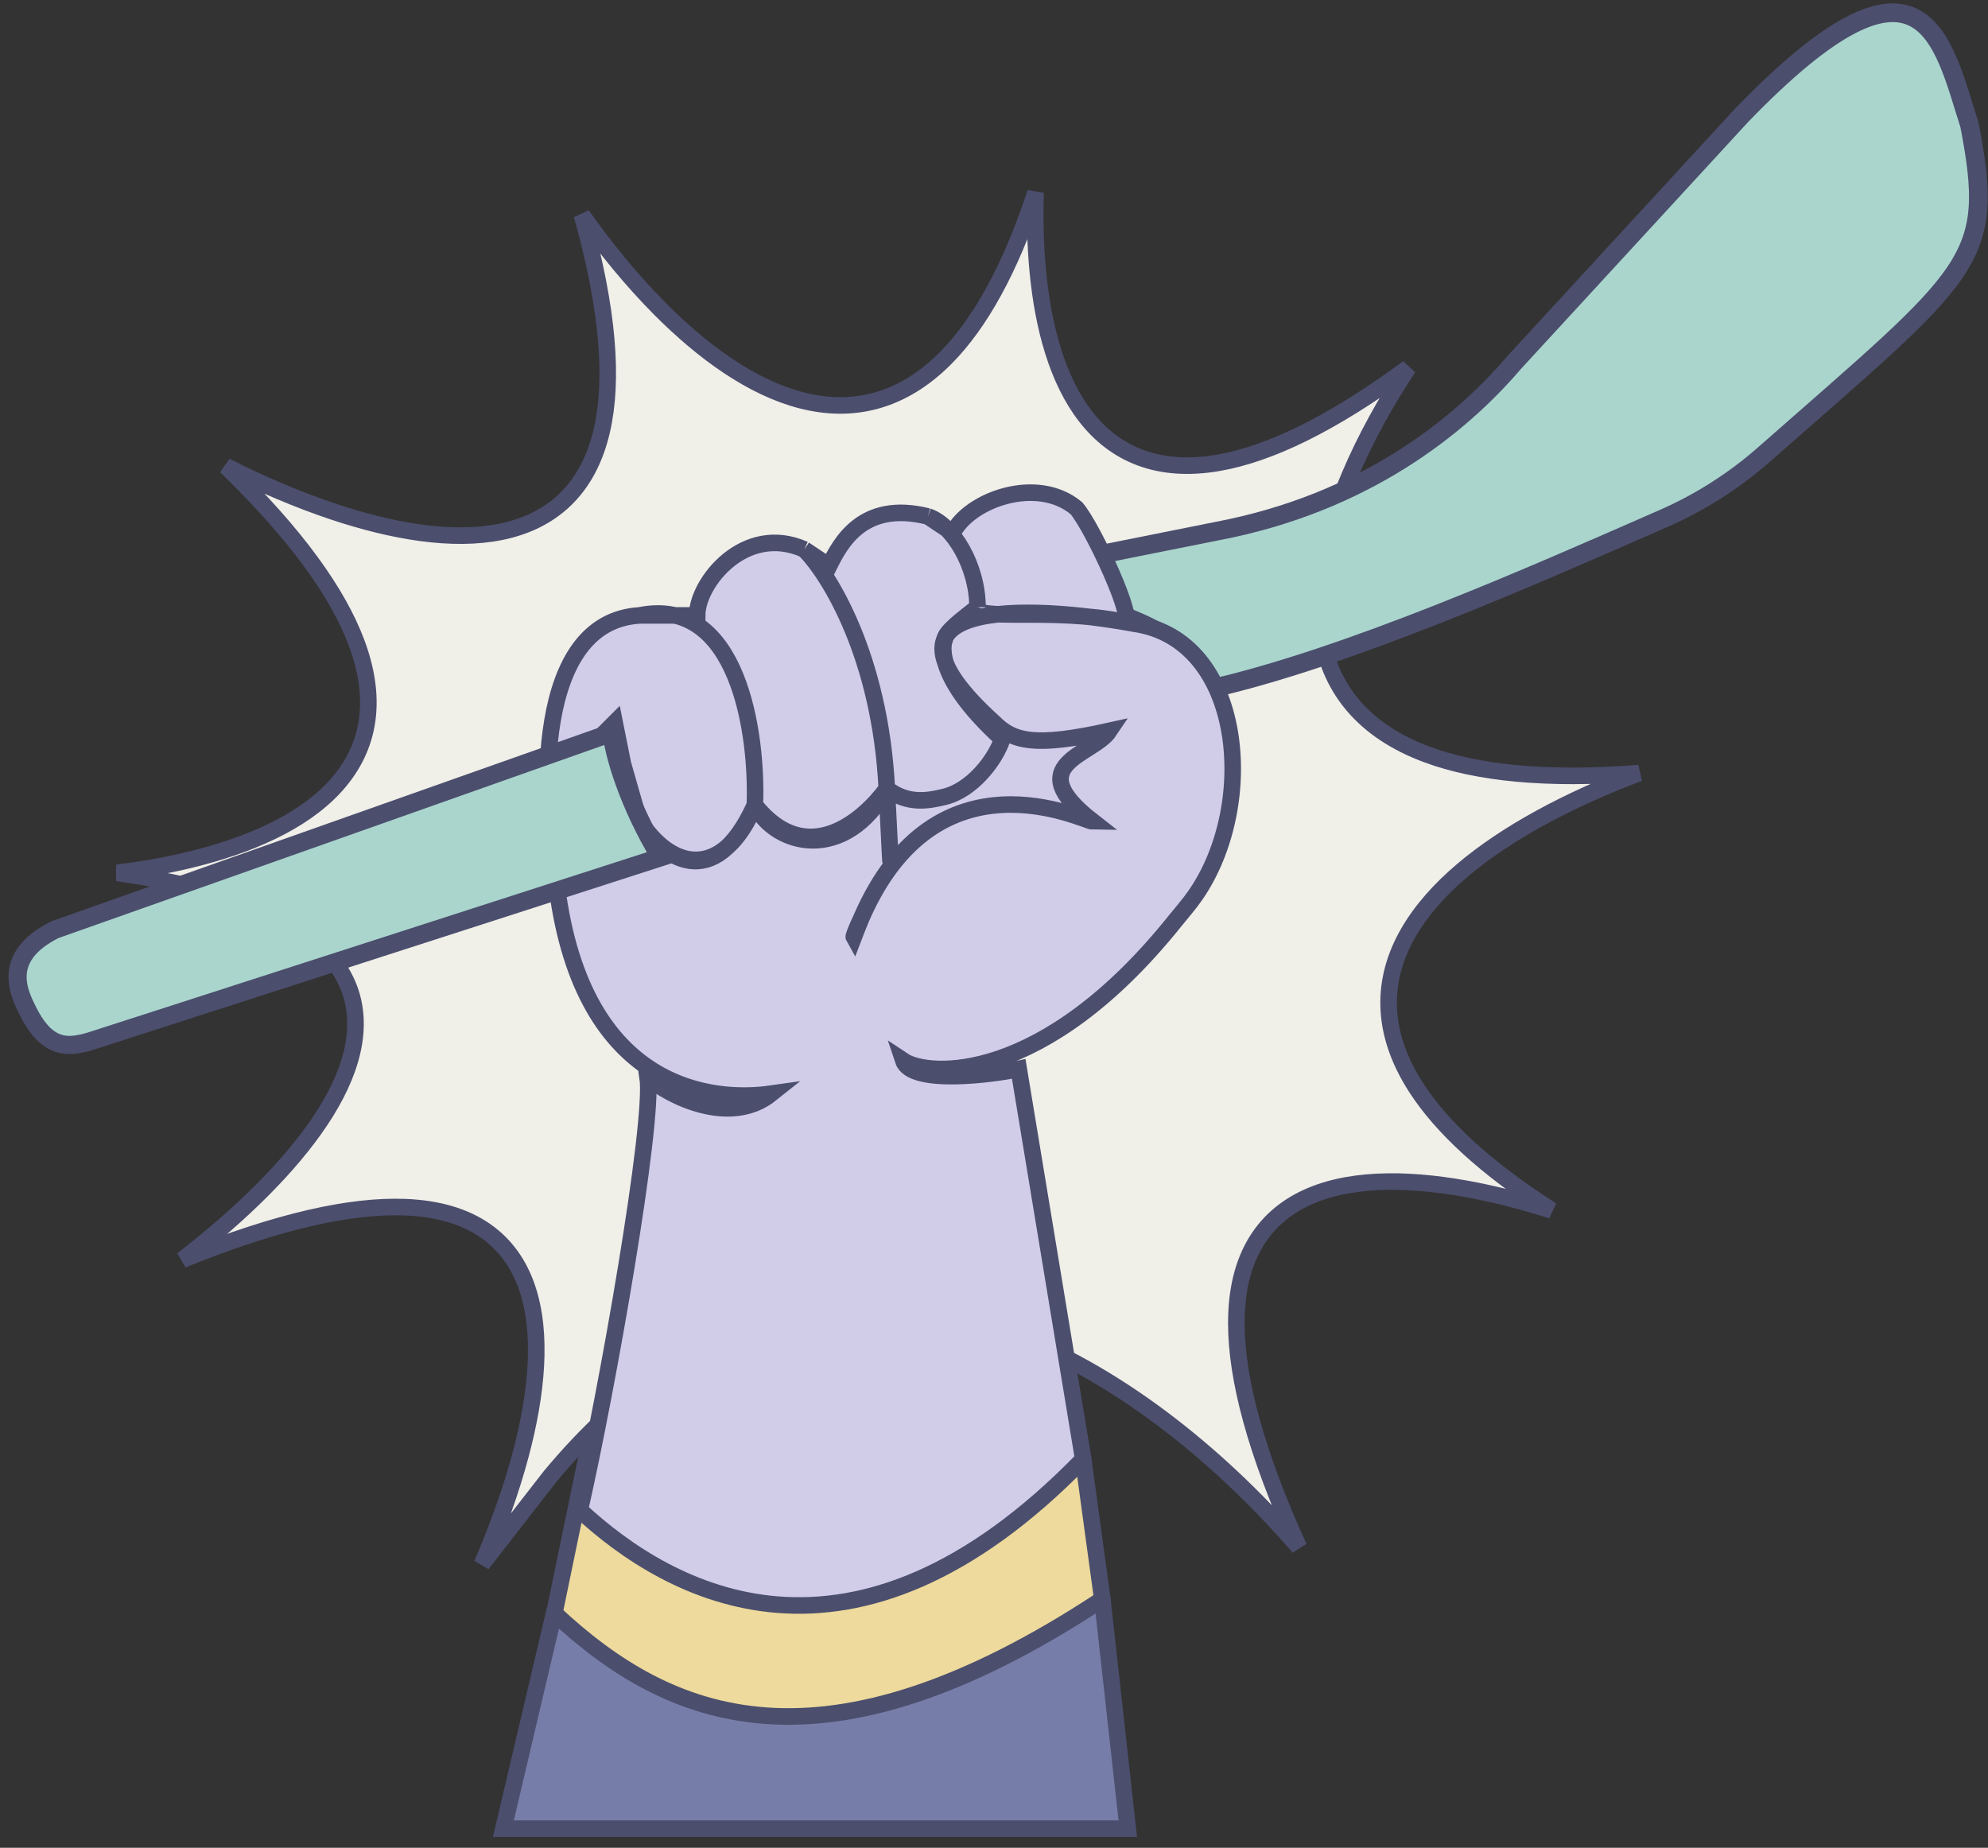
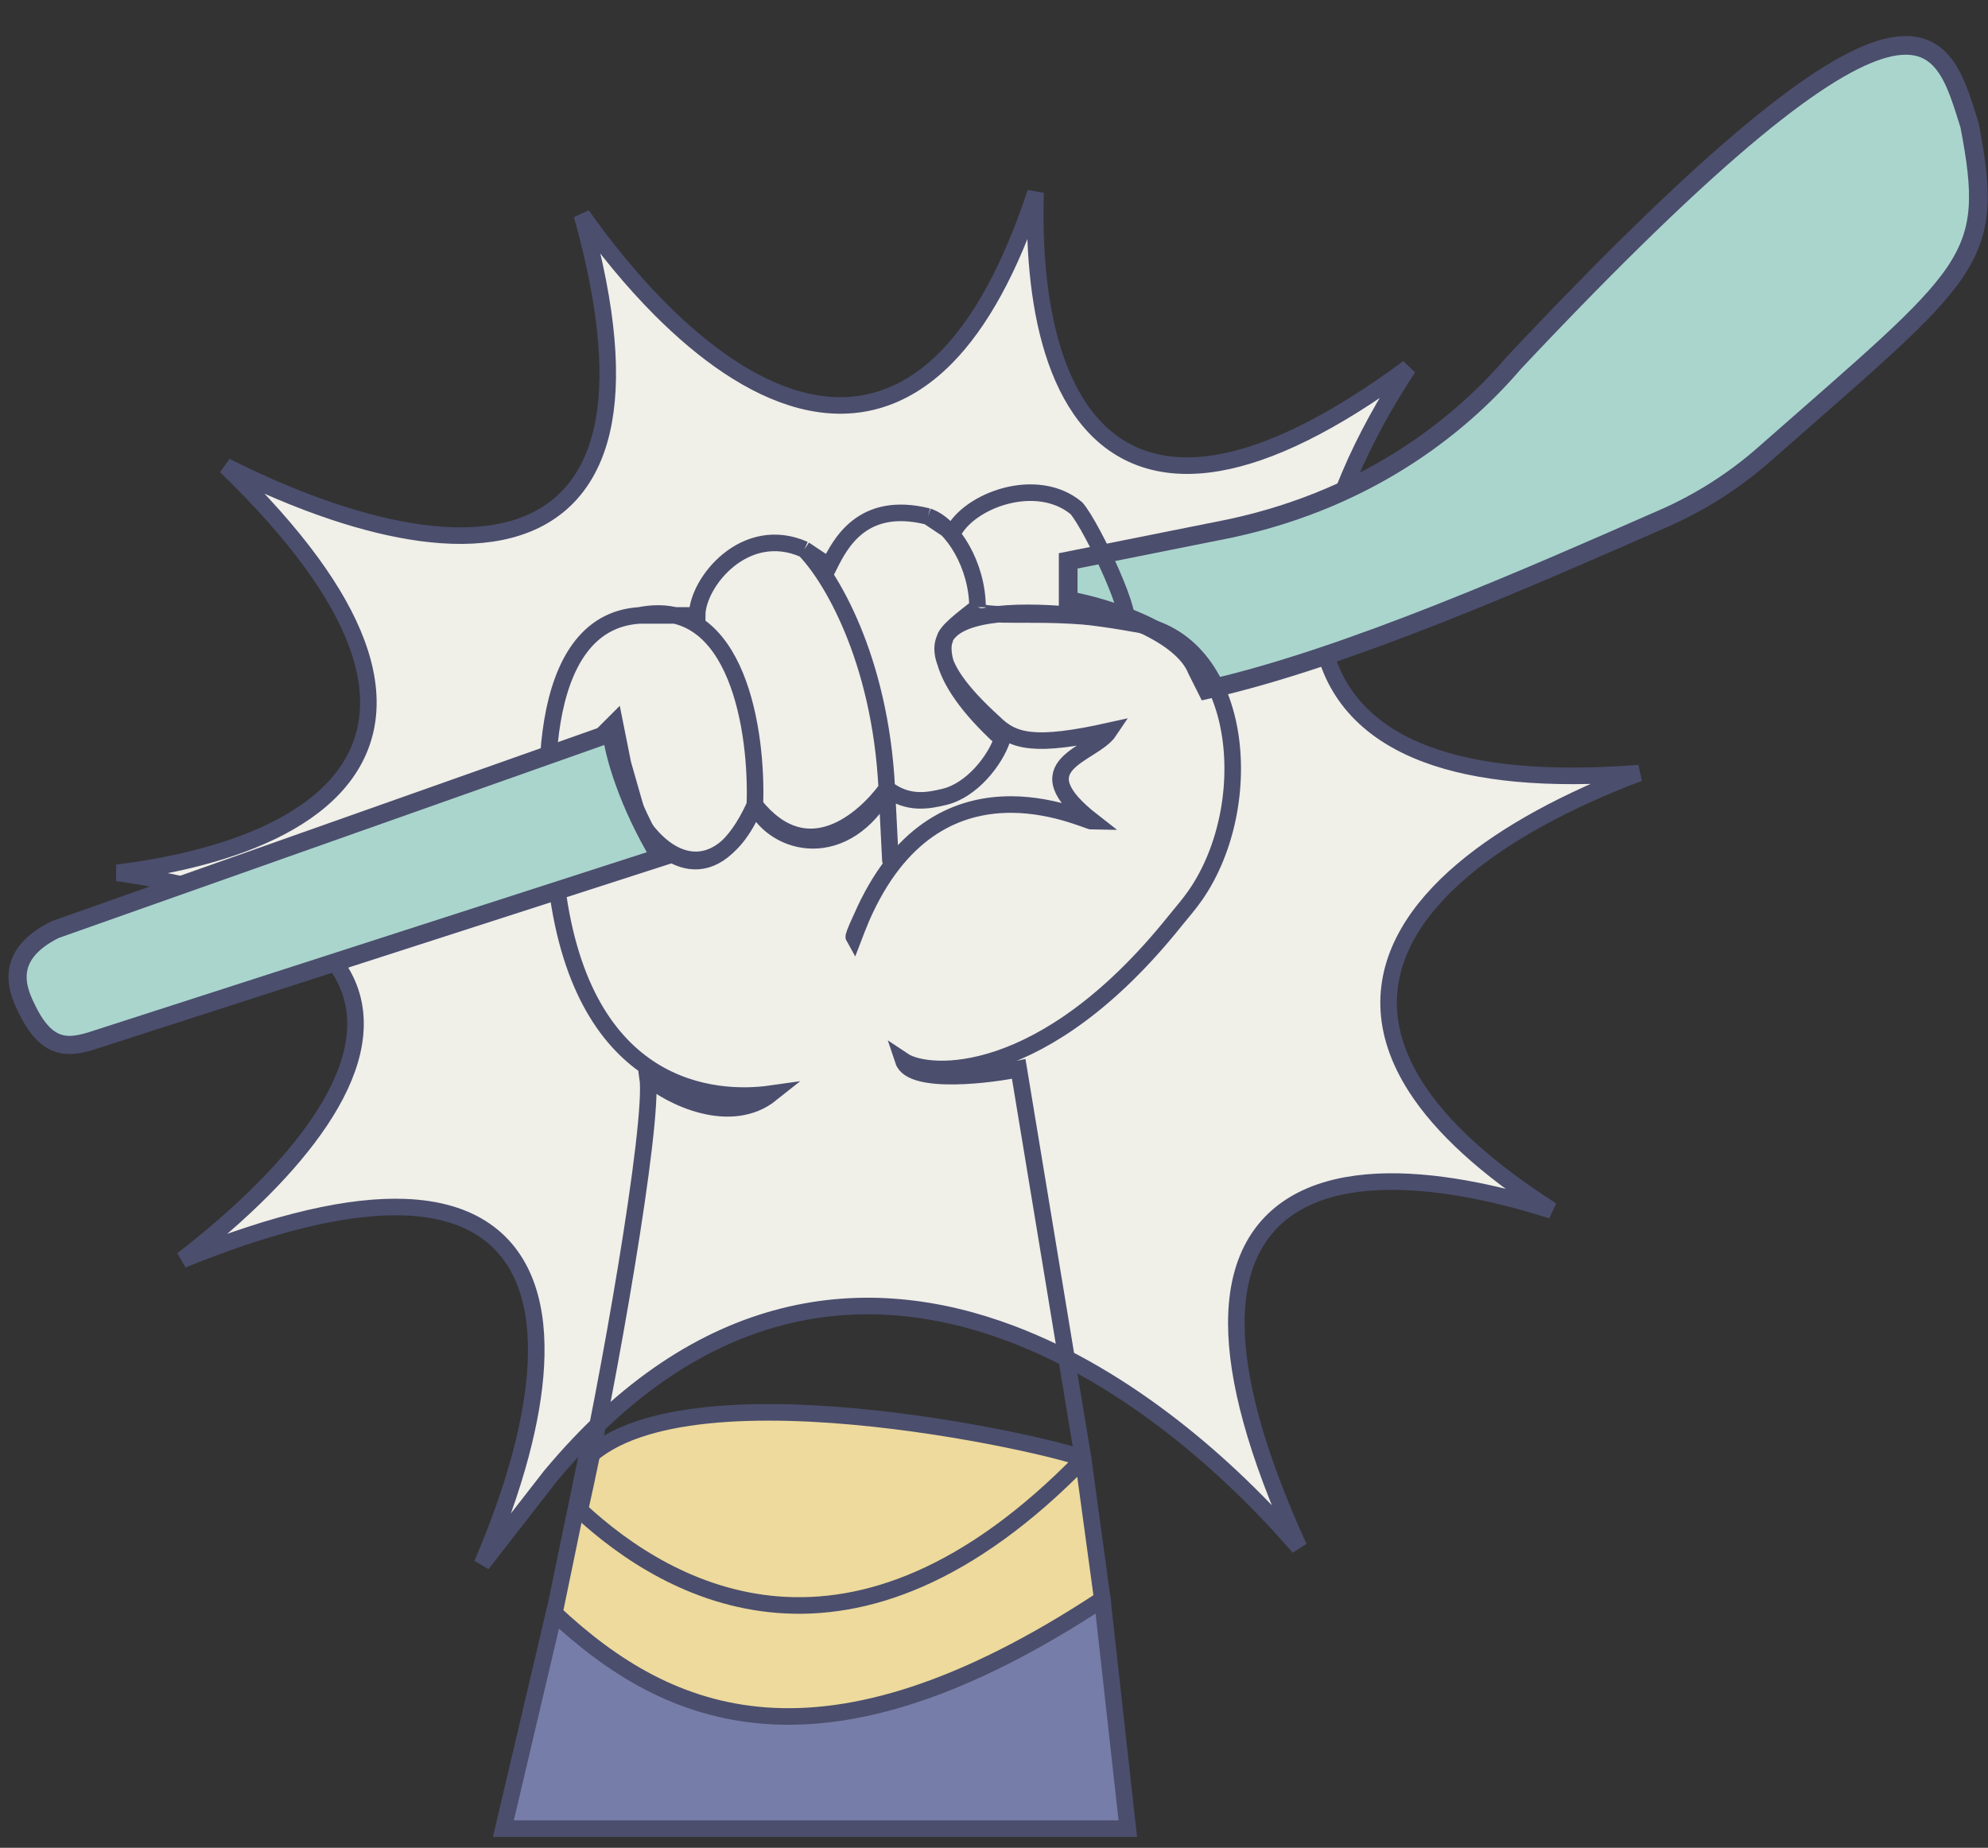
<svg xmlns="http://www.w3.org/2000/svg" width="156" height="145" viewBox="0 0 156 145" fill="none">
  <rect x="0" y="0" width="156" height="145" fill="#333333" stroke="none" />
  <path d="M81.261 15.113C81.198 17.177 81.244 19.266 81.438 21.288C81.856 25.672 82.968 29.826 85.201 32.695C86.326 34.14 87.739 35.263 89.485 35.913C91.231 36.563 93.27 36.727 95.627 36.315C99.582 35.625 104.474 33.308 110.504 28.862C108.759 31.509 107.136 34.41 105.896 37.35C104.065 41.685 103.033 46.181 103.742 50.093C104.463 54.066 106.966 57.349 111.983 59.208C115.886 60.654 121.307 61.239 128.617 60.668C125.952 61.669 123.28 62.858 120.805 64.219C116.408 66.636 112.558 69.642 110.516 73.189C109.488 74.972 108.913 76.902 108.969 78.957C109.024 81.012 109.709 83.148 111.129 85.349C113.11 88.419 116.539 91.635 121.767 94.984C119.81 94.365 117.825 93.836 115.875 93.447C111.075 92.489 106.385 92.346 102.867 93.83C101.092 94.579 99.609 95.746 98.58 97.426C97.554 99.101 97.006 101.242 97.017 103.898C97.034 108.198 98.517 113.925 101.93 121.424C96.322 114.923 88.364 108.059 79.36 104.659C73.711 102.525 67.628 101.748 61.461 103.307C55.291 104.866 49.1 108.746 43.206 115.818L43.198 115.826L43.191 115.835L37.821 122.739C39.028 119.94 40.095 117.008 40.857 114.141C42.13 109.354 42.591 104.645 41.359 101.045C40.738 99.227 39.681 97.683 38.081 96.574C36.486 95.469 34.397 94.828 31.765 94.73C27.547 94.572 21.849 95.802 14.308 98.858C16.549 97.129 18.738 95.246 20.679 93.287C24.099 89.836 26.827 86.082 27.645 82.489C28.057 80.675 27.988 78.884 27.255 77.203C26.523 75.526 25.158 74.019 23.085 72.726C20.101 70.863 15.593 69.405 9.195 68.496C11.146 68.251 13.092 67.911 14.958 67.456C19.481 66.353 23.628 64.567 26.208 61.809C27.507 60.419 28.412 58.78 28.754 56.866C29.096 54.955 28.868 52.816 27.977 50.437C26.523 46.55 23.279 41.974 17.717 36.585C20.435 37.956 23.333 39.209 26.212 40.166C30.84 41.705 35.499 42.509 39.306 41.733C41.221 41.343 42.937 40.549 44.313 39.234C45.691 37.919 46.69 36.116 47.23 33.77C48.133 29.838 47.754 24.339 45.665 16.871C47.483 19.442 49.569 22.009 51.822 24.269C55.193 27.649 58.987 30.4 62.855 31.405C66.78 32.425 70.733 31.631 74.269 28.03C76.882 25.369 79.252 21.188 81.261 15.113Z" fill="#F0EFE8" stroke="#4B4E6D" stroke-width="1.3" />
  <path d="M39.5 143.5L43.5 126.5C52.452 118.12 84 120.5 86.5 125.5L88.5 143.5L63.5 143.5L39.5 143.5Z" fill="#767DA8" stroke="#4B4E6D" stroke-width="1.3" />
  <path d="M43.5 126.587L46 114.5C54.19 106.5 85 114 85 114.5L86.5 125.5C64.5 140 52.5 135 43.5 126.587Z" fill="#EDDA9C" stroke="#4B4E6D" stroke-width="1.3" />
-   <path d="M83.821 47.123V44.014L95.48 41.682C107 39.5 114.5 33.5 118.797 28.469L136.674 9.038C150.93 -5.696 152.389 3.057 154.551 9.815C156.624 20.561 154.815 21.247 138.438 35.654C136.078 37.73 133.412 39.429 130.533 40.69C120.225 45.206 105.735 51.641 94.703 54.118L93.925 52.564C92.682 49.455 86.671 47.641 83.821 47.123Z" fill="#AAD5CD" stroke="#4B4E6D" stroke-width="1.466" />
-   <path d="M85 114.5C66.883 133.135 52.5 125 45.5 118.5C47.657 109.01 51.34 88.152 50.823 84.529C52.548 86.038 57.293 88.411 60.529 85.823C55.999 86.47 45.776 85.693 43.706 69.647C42.412 62.745 41.894 48.812 50.176 48.294C51.216 48.086 52.144 48.1 52.97 48.294L54.705 48.294C54.705 45.706 58.458 41.047 63.117 43.118L65.058 44.412C65.921 42.686 67.646 39.236 72.822 40.53C73.33 40.699 73.837 41.045 74.309 41.521L74.763 41.824C76.058 39.236 81.363 37.294 84.469 39.882C85.756 41.384 89.254 48.939 88.184 48.797C88.461 48.844 88.733 48.892 88.999 48.941C97.598 50.17 98.755 63.102 93.809 70.243C93.294 70.987 92.742 71.6 92.234 72.235C81.881 85.176 72.822 84.529 70.882 83.234C71.528 85.176 77.999 84.313 79.94 83.882L85 114.5Z" fill="#D1CDE9" />
+   <path d="M83.821 47.123V44.014L95.48 41.682C107 39.5 114.5 33.5 118.797 28.469C150.93 -5.696 152.389 3.057 154.551 9.815C156.624 20.561 154.815 21.247 138.438 35.654C136.078 37.73 133.412 39.429 130.533 40.69C120.225 45.206 105.735 51.641 94.703 54.118L93.925 52.564C92.682 49.455 86.671 47.641 83.821 47.123Z" fill="#AAD5CD" stroke="#4B4E6D" stroke-width="1.466" />
  <path d="M50.176 48.294C41.894 48.812 42.412 62.745 43.706 69.647C45.776 85.693 55.999 86.47 60.529 85.823C57.293 88.411 52.548 86.038 50.823 84.529C51.34 88.152 47.657 109.01 45.5 118.5C52.5 125 66.883 133.135 85 114.5L79.94 83.882C77.999 84.313 71.528 85.176 70.882 83.234C72.822 84.529 81.881 85.176 92.234 72.235C92.742 71.6 93.294 70.987 93.809 70.243C98.755 63.102 97.598 50.17 88.999 48.941V48.941C80.803 47.431 67.129 46.871 77.999 56.706C79.509 58.215 81.234 58.647 87.057 57.353C85.763 59.294 79.94 59.941 85.763 64.471C85.137 64.471 73.494 58.417 67.579 72.073M50.176 48.294C57.941 46.741 59.45 57.569 59.234 63.176M50.176 48.294L54.705 48.294C54.705 45.706 58.458 41.047 63.117 43.118M59.234 63.176C55.999 70.941 49.529 67.705 47.588 57.353L48.235 56.706L48.882 59.941L50.176 64.47C51.965 67.282 55.999 70.294 59.234 63.176ZM59.234 63.176C63.376 68.353 67.862 64.255 69.587 61.882M59.234 63.176C60.873 66.454 66.352 67.706 69.587 61.882M63.117 43.118C65.058 45.059 69.07 51.529 69.587 61.882M63.117 43.118L65.058 44.412C65.921 42.686 67.646 39.236 72.822 40.53M69.587 61.882C70.105 72.235 69.803 65.98 69.587 61.882ZM69.587 61.882C71.258 63.182 72.912 62.819 74.117 62.529C76.269 62.011 78.092 59.66 78.646 58C72.952 52.824 74.117 50.235 74.117 50.235C74.117 49.588 75.626 48.51 76.705 47.647M72.822 40.53C74.763 41.177 76.705 44.412 76.705 47.647M72.822 40.53L74.763 41.824C76.058 39.236 81.363 37.294 84.469 39.882C85.763 41.392 89.293 49.024 88.165 48.794C82.528 47.647 76.375 48.794 76.705 47.647M67.579 72.073C67.379 72.535 66.999 73.529 66.999 73.529C66.98 73.495 67.07 73.157 67.579 72.073Z" stroke="#4B4E6D" stroke-width="1.3" />
  <path d="M7.859 81.462L51.823 67.28C49.281 63.105 48.123 59.069 48 57.5L4.314 72.953C0.059 75.08 1.477 77.916 2.186 79.335L2.186 79.335C3.888 82.739 5.731 82.171 7.859 81.462Z" fill="#AAD5CD" stroke="#4B4E6D" stroke-width="1.425" />
</svg>